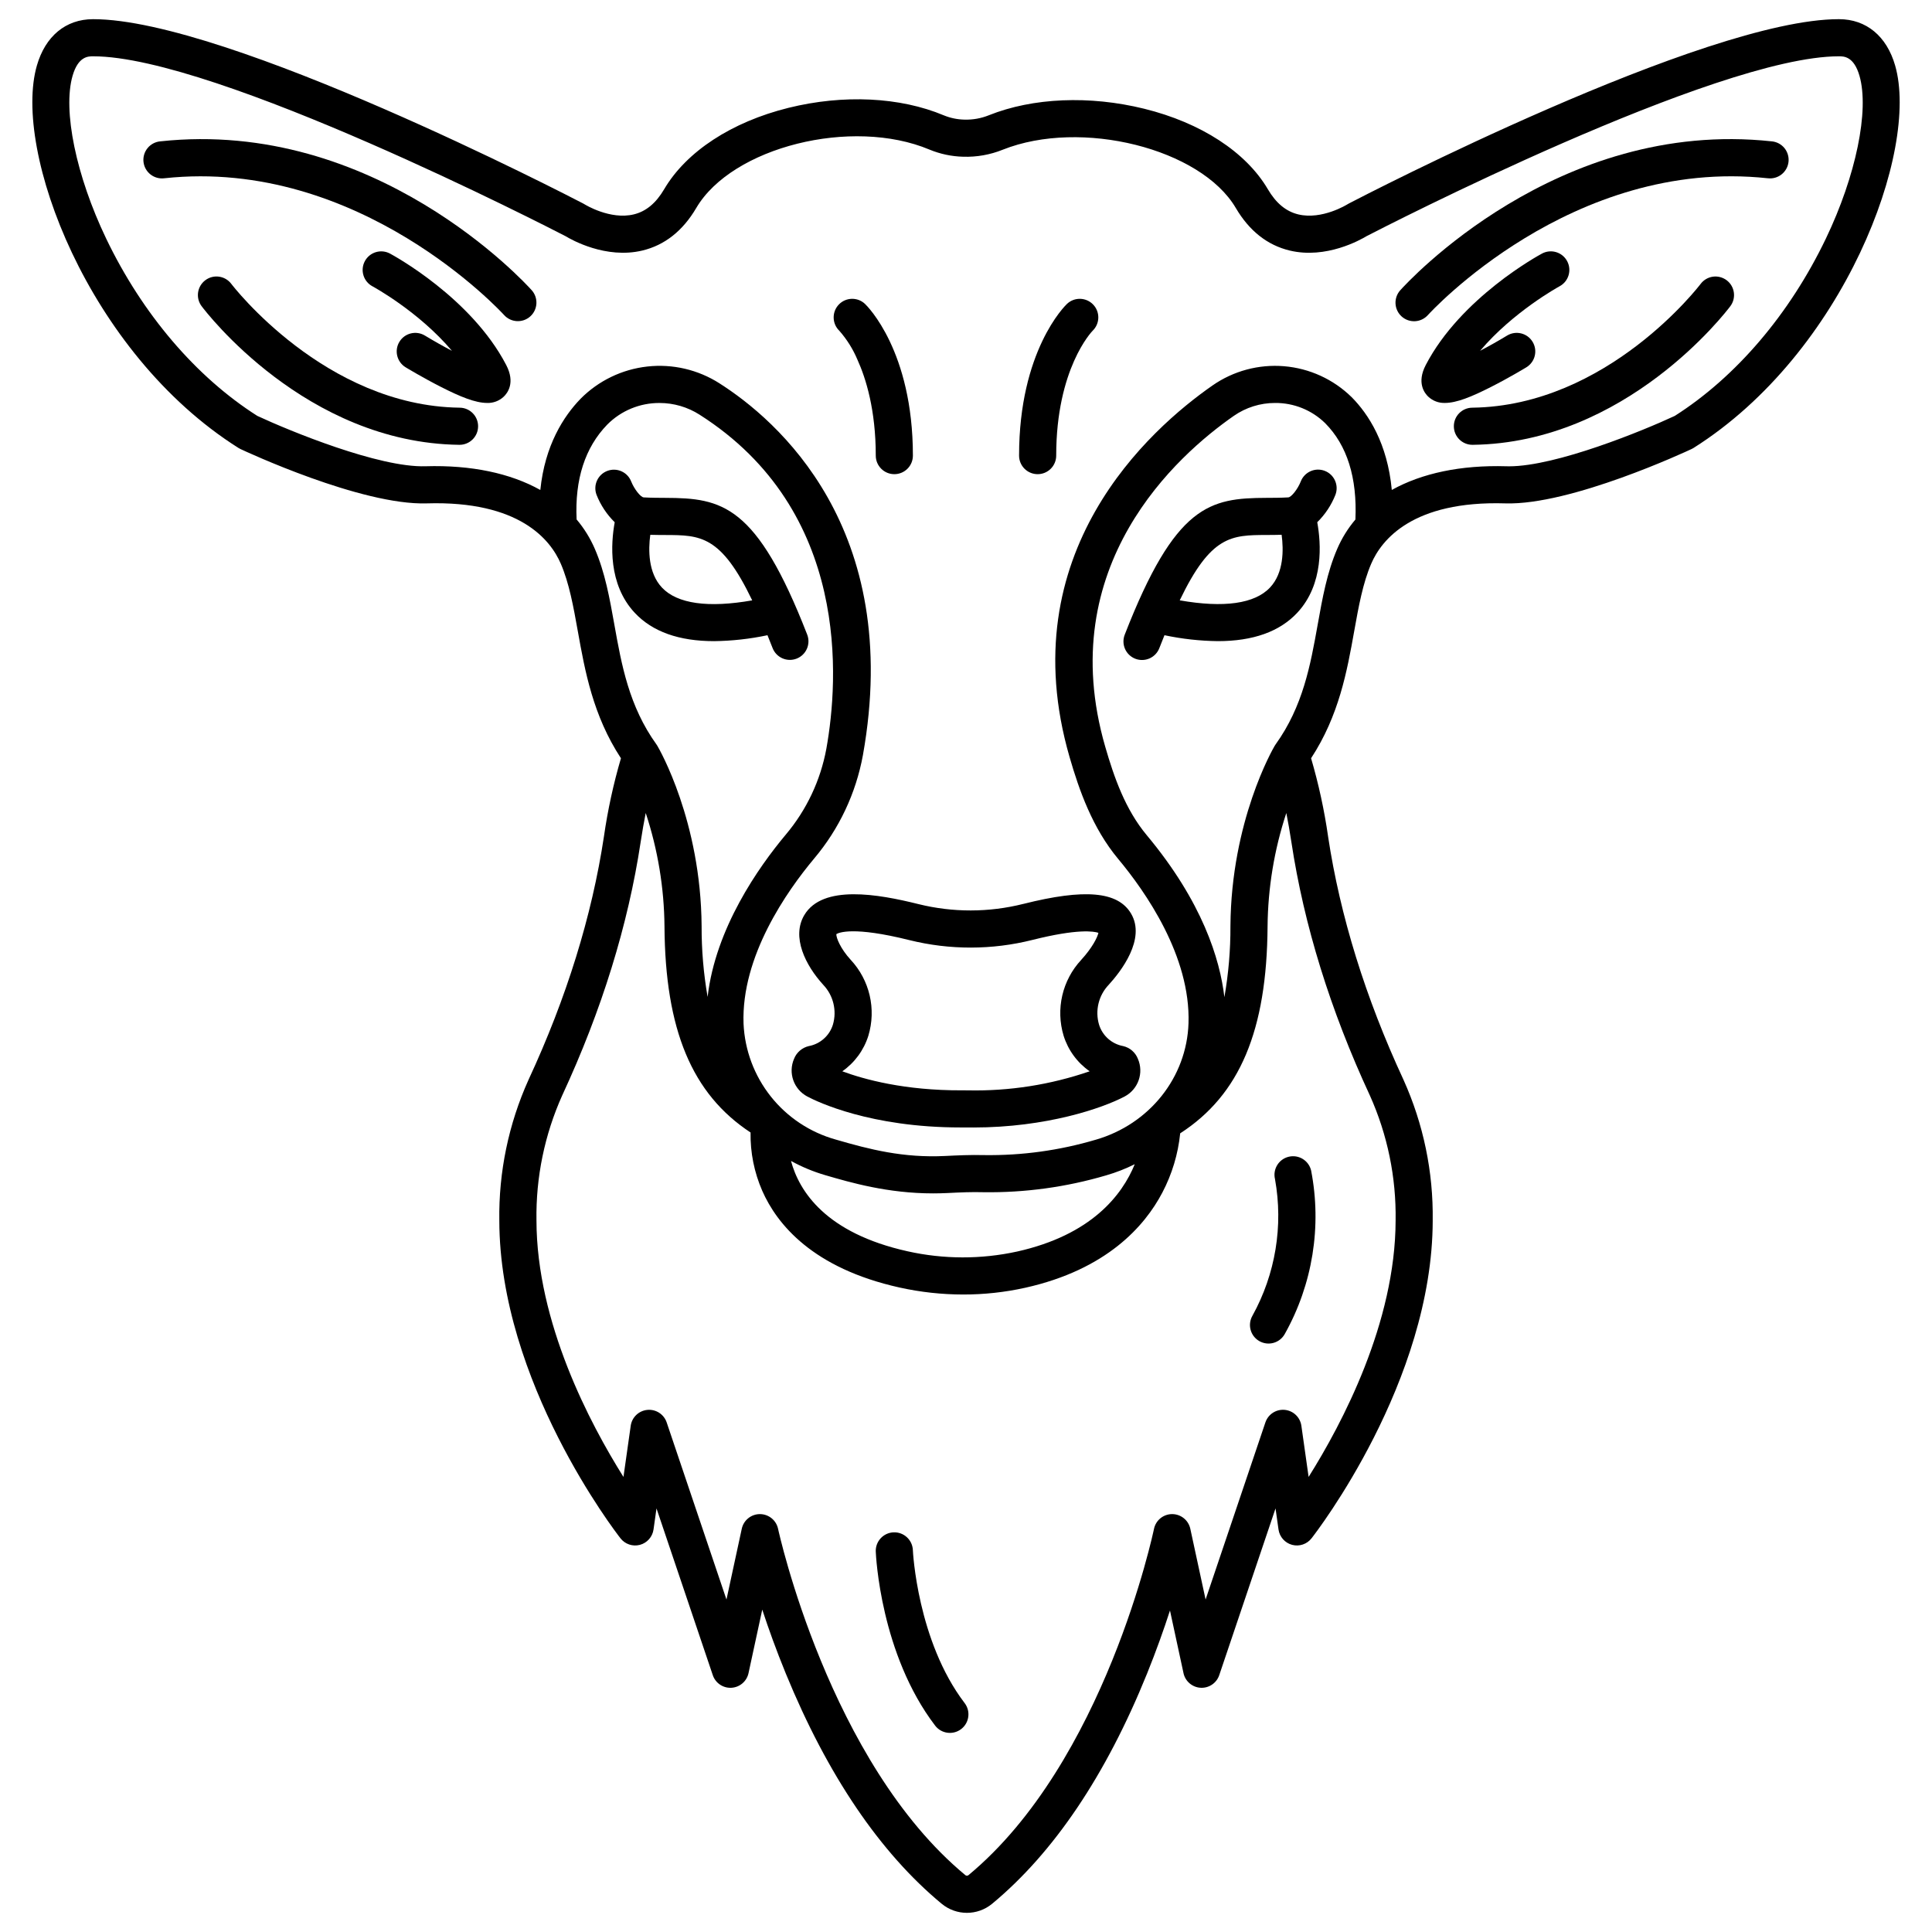
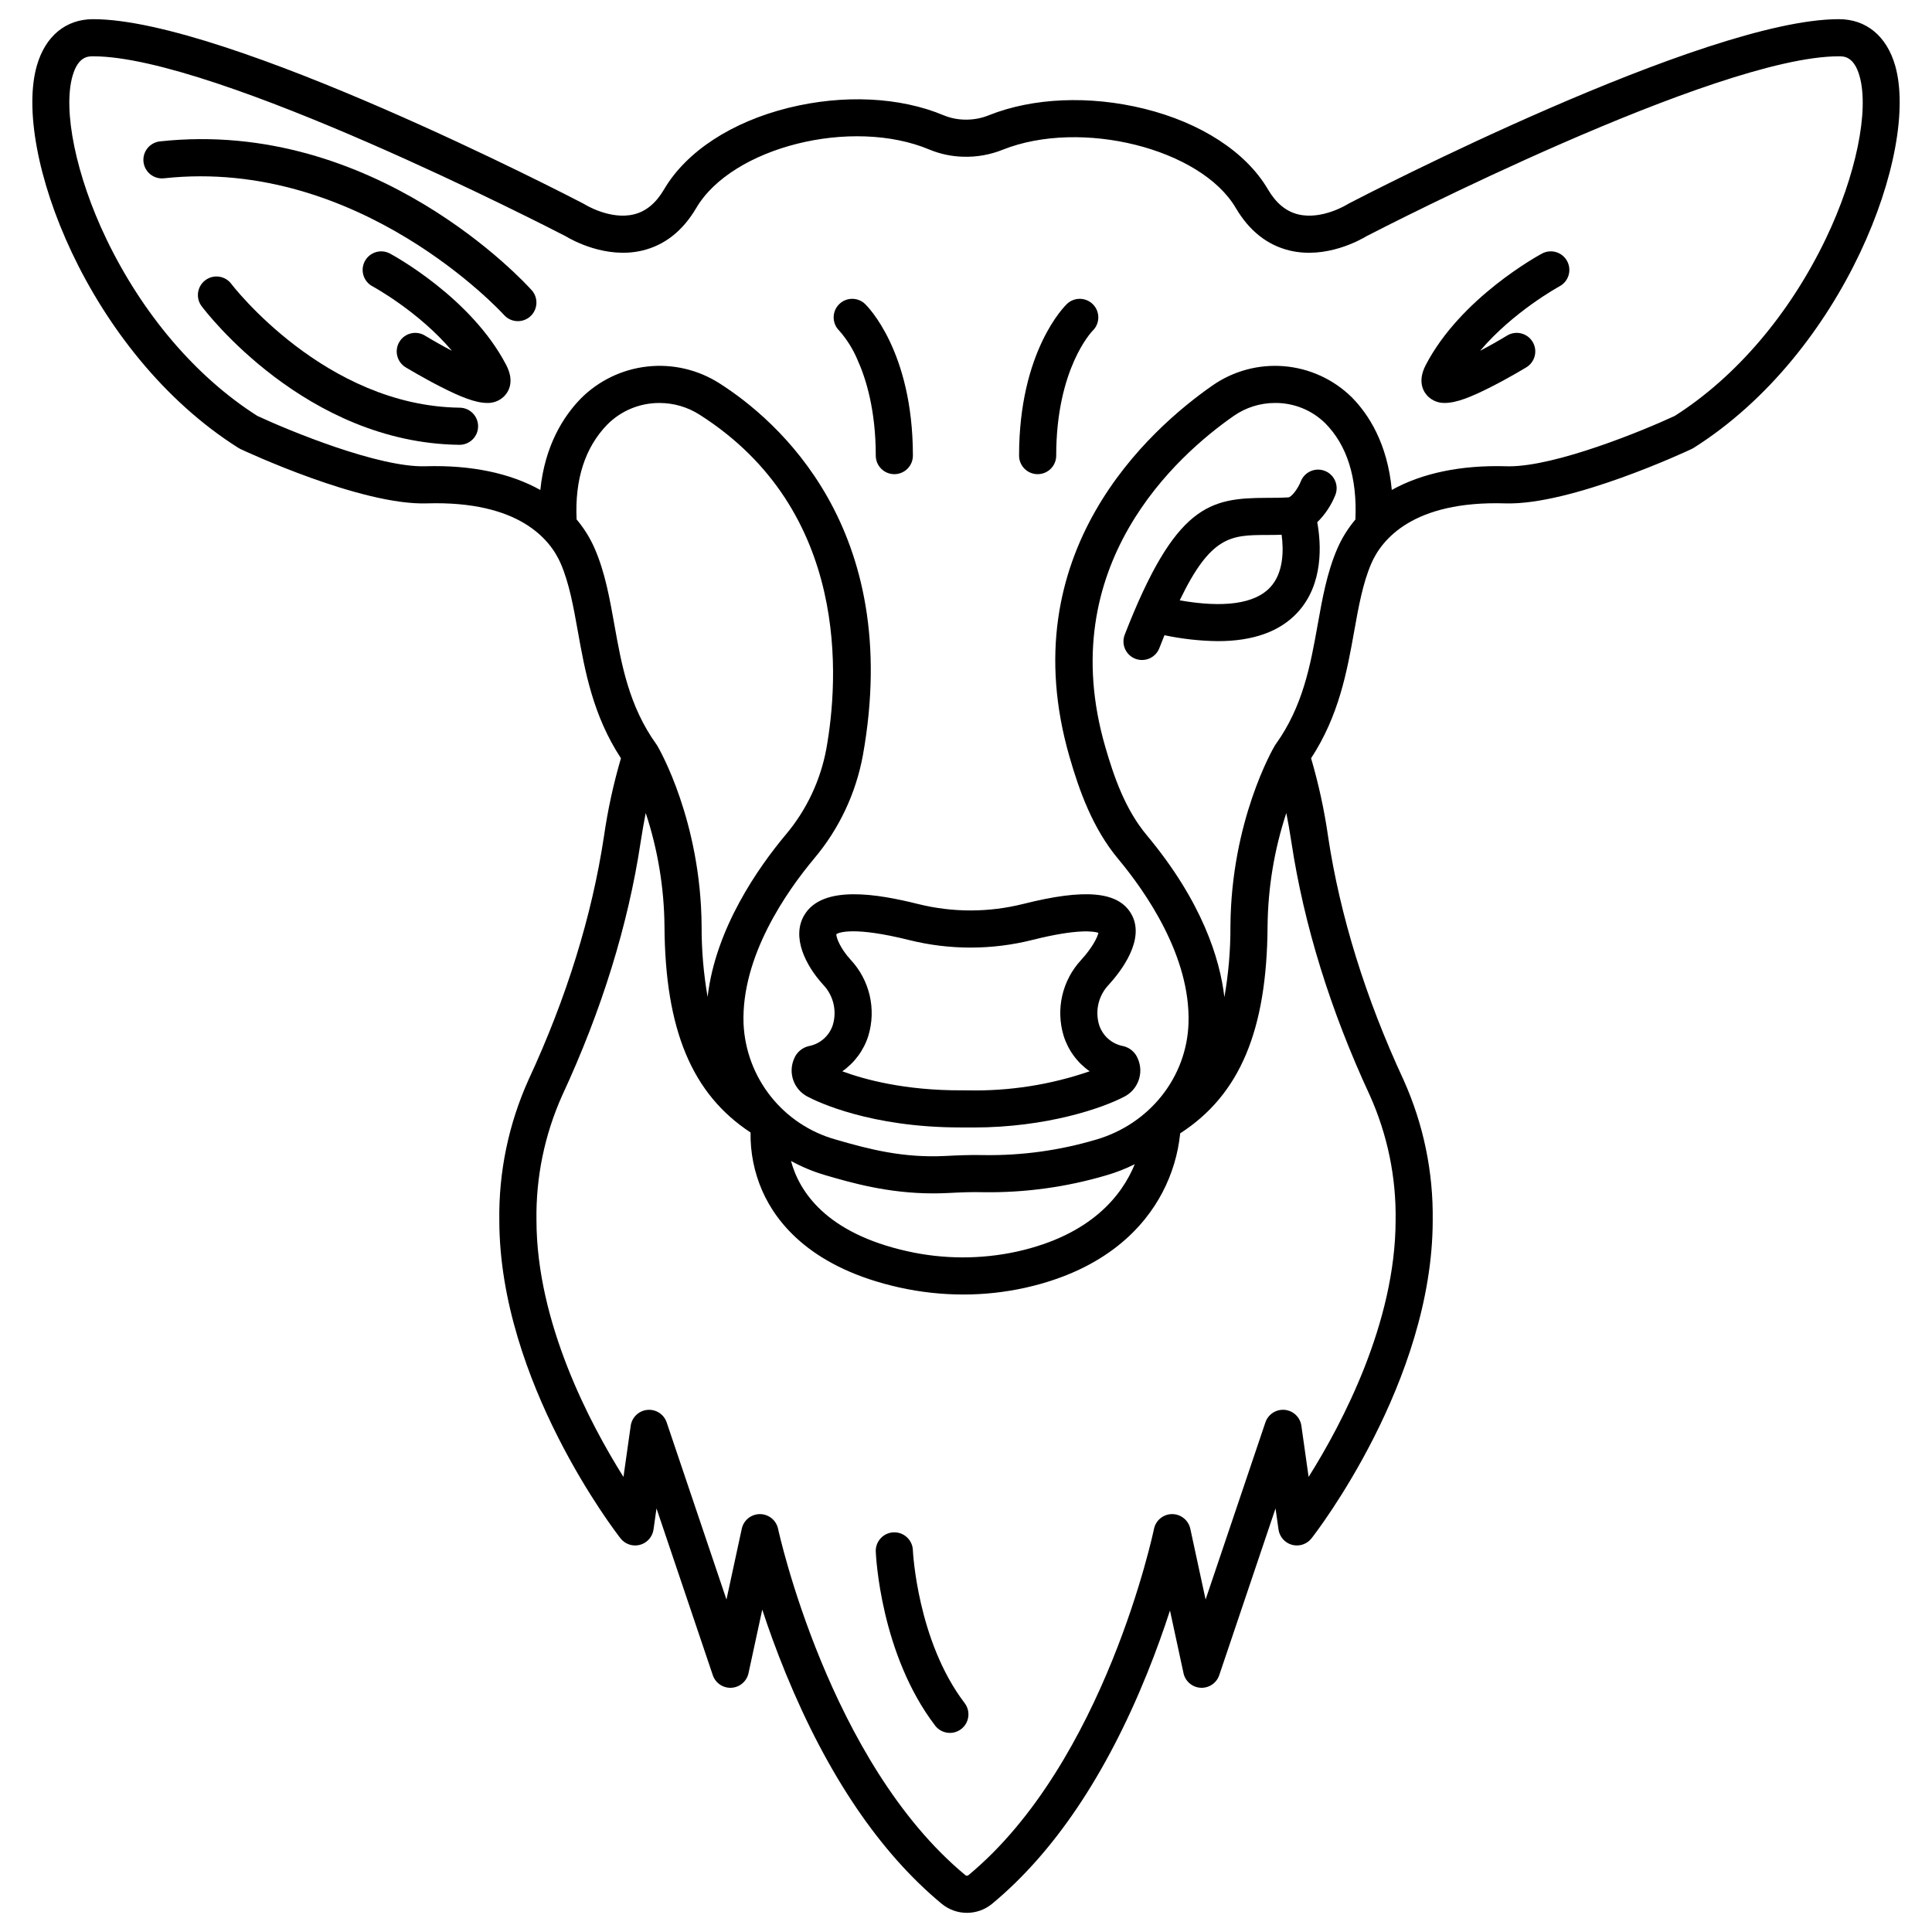
<svg xmlns="http://www.w3.org/2000/svg" fill="#000000" width="800px" height="800px" version="1.1" viewBox="144 144 512 512">
  <g>
    <path d="m186.46 181.46c-1.309 0.125-2.519 0.766-3.352 1.789-0.832 1.02-1.223 2.332-1.082 3.641 0.145 1.309 0.805 2.508 1.836 3.324 1.031 0.82 2.348 1.191 3.656 1.031 51.809-5.602 89.68 35.809 90.055 36.227 1.812 2.023 4.926 2.195 6.949 0.383 2.023-1.816 2.195-4.926 0.383-6.949-1.672-1.863-41.531-45.602-98.445-39.445z" />
-     <path d="m265.82 252.04c-35.727-0.461-60.27-32.477-60.516-32.801-1.629-2.172-4.715-2.613-6.887-0.98-2.176 1.629-2.617 4.711-0.984 6.887 1.109 1.477 27.609 36.211 68.254 36.734h0.066c2.715 0.016 4.934-2.172 4.949-4.891 0.016-2.715-2.172-4.934-4.891-4.949z" />
+     <path d="m265.82 252.04c-35.727-0.461-60.27-32.477-60.516-32.801-1.629-2.172-4.715-2.613-6.887-0.98-2.176 1.629-2.617 4.711-0.984 6.887 1.109 1.477 27.609 36.211 68.254 36.734h0.066c2.715 0.016 4.934-2.172 4.949-4.891 0.016-2.715-2.172-4.934-4.891-4.949" />
    <path d="m247.35 211.2c-2.394-1.285-5.375-0.387-6.66 2.008s-0.383 5.379 2.012 6.664c0.152 0.082 12.234 6.641 21.07 17.102-2.309-1.211-4.789-2.606-7.164-4.043-2.324-1.41-5.352-0.672-6.762 1.652s-0.668 5.348 1.656 6.758c0.188 0.113 4.625 2.797 9.441 5.242 5.074 2.574 9.055 4.199 12.141 4.199v0.004c1.621 0.055 3.199-0.535 4.383-1.641 1.023-0.961 3.141-3.695 0.688-8.406-9.277-17.852-29.93-29.07-30.805-29.539z" />
-     <path d="m347.39 312.34c0.445 1.098 0.895 2.227 1.359 3.418 0.992 2.523 3.84 3.769 6.363 2.785 2.527-0.984 3.781-3.824 2.809-6.356-13.426-34.492-22.562-36.199-37.559-36.246-1.848-0.008-3.762-0.012-5.773-0.125-0.82-0.047-2.519-2.207-3.309-4.199l-0.004-0.004c-0.977-2.527-3.816-3.785-6.348-2.812-2.531 0.969-3.801 3.805-2.836 6.34 1.078 2.731 2.719 5.203 4.812 7.262-1.02 5.578-1.785 16.414 5.309 24 4.676 5 11.719 7.508 21.035 7.508 4.754-0.059 9.488-0.586 14.141-1.57zm-31.059-26.609c1.414 0.039 2.766 0.047 3.996 0.051 9.293 0.031 14.738 0.066 23.016 17.32-11.652 2.055-19.871 0.918-23.922-3.391-3.668-3.902-3.625-9.988-3.09-13.98z" />
    <path d="m381.01 269.66c1.305 0 2.555-0.516 3.477-1.441 0.926-0.922 1.441-2.172 1.441-3.477 0-27.758-12.145-39.676-12.664-40.172h0.004c-1.957-1.887-5.074-1.832-6.961 0.125-1.887 1.957-1.828 5.074 0.125 6.961 2.008 2.285 3.633 4.883 4.809 7.688 2.211 4.871 4.848 13.23 4.848 25.402 0.004 2.715 2.207 4.914 4.922 4.914z" />
    <path d="m631.37 149.08h-0.066c-35.574 0-126.02 46.855-129.85 48.852-0.133 0.066-0.262 0.141-0.395 0.227-0.066 0.043-6.711 4.164-12.977 2.664-3.262-0.777-5.91-2.965-8.098-6.691-5.785-9.84-17.734-17.613-32.781-21.32-14.453-3.559-29.438-2.934-41.113 1.719-2.07 0.84-4.297 1.238-6.531 1.168-1.863-0.039-3.707-0.422-5.434-1.129-11.609-4.875-26.625-5.602-41.188-1.988-15.066 3.738-27.059 11.59-32.918 21.551-2.176 3.707-4.809 5.891-8.051 6.68-6.281 1.527-12.977-2.625-13.023-2.656-0.125-0.082-0.258-0.156-0.395-0.227-3.828-1.992-94.281-48.848-129.85-48.848h-0.066c-7.199 0.012-12.613 4.488-14.859 12.285-6.488 22.508 13.523 76.164 53.414 101.34 0.172 0.109 0.348 0.207 0.535 0.293 1.301 0.609 32 14.949 49.363 14.402 24.59-0.754 32.801 9.672 35.512 15.949 2.254 5.215 3.359 11.398 4.531 17.945 1.883 10.508 4.008 22.336 11.422 33.645l0.004 0.004c-2 6.805-3.504 13.742-4.512 20.762-3.184 21.051-9.902 42.727-19.977 64.434v0.004c-5.285 11.715-7.93 24.449-7.746 37.301 0.066 42.707 30.809 82.559 32.117 84.23 1.215 1.555 3.242 2.234 5.148 1.727 1.906-0.512 3.324-2.113 3.602-4.066l0.789-5.59 14.918 44.191c0.707 2.098 2.727 3.465 4.938 3.34s4.066-1.711 4.531-3.875l3.641-16.836c1.656 5.047 3.727 10.812 6.254 16.973 11.043 26.918 24.938 47.43 41.293 60.98h0.004c3.879 3.207 9.488 3.207 13.367 0 16.352-13.551 30.168-34.074 41.059-61 2.449-6.059 4.461-11.734 6.074-16.719l3.586 16.605-0.004-0.004c0.469 2.164 2.324 3.75 4.535 3.875 2.207 0.125 4.231-1.242 4.938-3.34l14.918-44.191 0.789 5.59c0.277 1.953 1.695 3.555 3.602 4.066 1.906 0.508 3.934-0.172 5.148-1.727 1.309-1.672 32.051-41.523 32.117-84.23h-0.004c0.184-12.852-2.461-25.586-7.746-37.301-10.07-21.707-16.793-43.383-19.977-64.434l0.004-0.004c-1.008-7.019-2.516-13.957-4.512-20.762 7.414-11.316 9.543-23.141 11.422-33.648 1.172-6.547 2.281-12.73 4.531-17.945 2.711-6.277 10.934-16.695 35.512-15.949 17.359 0.543 48.066-13.793 49.363-14.402h0.004c0.184-0.086 0.363-0.184 0.535-0.293 39.887-25.176 59.902-78.832 53.414-101.34-2.242-7.797-7.66-12.273-14.859-12.285zm-324.55 160.48c-1.277-7.121-2.481-13.852-5.184-20.113v0.004c-1.215-2.82-2.844-5.445-4.828-7.789-0.5-10.609 2.223-19.062 8.117-25.137 3.668-3.699 8.668-5.762 13.875-5.731 3.754 0.004 7.426 1.078 10.586 3.094 40.078 25.492 36.859 70.387 33.613 88.504v0.004c-1.547 8.406-5.258 16.266-10.77 22.801-7.203 8.609-18.613 24.809-20.703 42.996-1.082-6.191-1.613-12.469-1.59-18.754-0.188-27.84-11.238-46.961-11.711-47.762-0.078-0.133-0.16-0.258-0.246-0.383-7.289-10.125-9.258-21.109-11.16-31.734zm200.2 124.72c4.676 10.414 7.008 21.73 6.832 33.145-0.043 27.117-14.195 53.879-23.055 67.973l-1.918-13.562v0.004c-0.32-2.258-2.148-4-4.418-4.211s-4.387 1.164-5.117 3.324l-15.848 46.938-4.051-18.754c-0.492-2.277-2.512-3.894-4.836-3.883-2.328 0.012-4.328 1.652-4.793 3.934-0.125 0.613-13.016 61.797-49.168 91.754-0.238 0.188-0.574 0.188-0.809 0-36.133-29.926-49.512-91.172-49.641-91.789-0.484-2.269-2.484-3.894-4.805-3.898-2.32-0.004-4.328 1.613-4.816 3.883l-4.055 18.758-15.844-46.938c-0.727-2.16-2.844-3.535-5.117-3.324-2.269 0.211-4.094 1.953-4.414 4.207l-1.922 13.562c-8.855-14.098-23.016-40.855-23.055-67.973v-0.004c-0.18-11.414 2.152-22.73 6.828-33.145 10.465-22.555 17.457-45.133 20.777-67.105 0.43-2.848 0.891-5.41 1.348-7.719h0.004c3.203 9.699 4.879 19.836 4.969 30.051 0.184 27.375 7.254 44.387 22.812 54.613-0.09 5.301 0.965 10.562 3.086 15.426 3.902 8.887 13.383 20.551 36.383 25.656 5.551 1.23 11.219 1.852 16.902 1.855 5.519 0.004 11.023-0.594 16.41-1.789 21.629-4.828 31.695-16.371 36.336-25.207 2.57-4.887 4.18-10.223 4.738-15.719 15.801-10.203 22.973-27.258 23.156-54.84 0.094-10.211 1.77-20.344 4.969-30.043 0.457 2.309 0.918 4.875 1.348 7.723 3.324 21.965 10.316 44.543 20.781 67.098zm-153.4 17.375c2.879 1.59 5.93 2.856 9.086 3.777 6.715 1.961 16.551 4.828 28.59 4.828 1.215 0 2.453-0.031 3.715-0.09 3.57-0.18 6.543-0.309 9.551-0.223h0.004c11.027 0.16 22.016-1.348 32.59-4.469 2.606-0.754 5.137-1.742 7.566-2.953-3.352 8.203-11.473 18.746-31.172 23.145-9.57 2.09-19.48 2.07-29.035-0.066-21.691-4.82-28.727-15.895-30.895-23.949zm149.58-169.98c-1.98 2.34-3.606 4.957-4.82 7.773-2.703 6.262-3.91 12.988-5.184 20.113-1.902 10.621-3.871 21.605-11.16 31.734-0.086 0.125-0.172 0.25-0.246 0.383-0.469 0.801-11.52 19.922-11.711 47.762v-0.004c0.027 6.312-0.508 12.609-1.602 18.824-1.18-10.09-5.828-25.254-20.578-42.93-5.672-6.801-8.641-15.285-11-23.438-13.906-48.039 19.176-77.309 34.047-87.664 3.211-2.242 7.035-3.445 10.949-3.438 4.969-0.043 9.75 1.887 13.297 5.363 5.816 5.871 8.5 14.449 8.008 25.52zm124.69-74.473c-9.582 19.988-23.801 36.676-40.062 47.02-8.352 3.891-31.391 13.355-43.898 13.355-0.238 0-0.477 0-0.707-0.012-12.082-0.359-22.434 1.844-30.379 6.277-1.156-12.344-6.16-20.074-10.66-24.613v0.004c-4.824-4.727-11.148-7.617-17.875-8.18-6.731-0.562-13.445 1.242-18.984 5.102-16.609 11.566-53.551 44.32-37.875 98.477 2.531 8.746 6.043 18.793 12.895 27.008 7.207 8.637 19.207 25.777 18.625 43.531-0.469 14.34-10.34 26.738-24.555 30.859v-0.004c-9.594 2.848-19.562 4.223-29.57 4.086-3.629-0.098-7.336 0.082-10.316 0.23-11.152 0.562-20.117-1.746-29.066-4.356-6.785-1.895-12.797-5.883-17.18-11.395-4.387-5.516-6.918-12.27-7.234-19.309-0.641-17.852 11.457-35.09 18.723-43.777 6.613-7.848 11.062-17.285 12.91-27.383 10.789-60.25-22.996-88.984-38.02-98.539h0.004c-5.68-3.625-12.426-5.199-19.121-4.453-6.695 0.742-12.934 3.754-17.676 8.535-4.488 4.625-9.473 12.32-10.676 24.18-7.941-4.438-18.297-6.644-30.398-6.285-12.324 0.414-36.09-9.383-44.605-13.348-16.262-10.336-30.484-27.023-40.066-47.012-7.961-16.617-11.535-33.941-8.891-43.113 1.488-5.164 4.144-5.168 5.422-5.168h0.059c32.527 0 120.86 45.441 125.15 47.66 1.602 0.973 10.703 6.117 20.348 3.816 5.922-1.41 10.734-5.207 14.301-11.277 9.488-16.148 41.258-24.109 61.812-15.477h-0.004c2.836 1.172 5.863 1.812 8.934 1.891 3.586 0.113 7.152-0.52 10.48-1.859 20.75-8.266 52.5-0.328 61.77 15.449 3.566 6.07 8.379 9.863 14.301 11.277 9.645 2.301 18.746-2.848 20.344-3.816 4.297-2.223 92.633-47.664 125.15-47.664h0.059c1.277 0 3.938 0.008 5.422 5.172 2.644 9.168-0.93 26.492-8.891 43.109z" />
-     <path d="m613.54 181.46c-56.922-6.16-96.773 37.582-98.441 39.445-0.883 0.969-1.34 2.254-1.273 3.562 0.07 1.309 0.656 2.539 1.633 3.41 0.977 0.875 2.262 1.324 3.574 1.246 1.309-0.078 2.531-0.676 3.398-1.656 0.375-0.418 38.102-41.84 90.051-36.223v-0.004c1.309 0.16 2.625-0.207 3.656-1.027 1.031-0.816 1.695-2.016 1.836-3.324 0.141-1.312-0.25-2.621-1.082-3.644-0.832-1.02-2.039-1.66-3.352-1.785z" />
-     <path d="m601.57 218.26c-1.047-0.781-2.359-1.117-3.648-0.934-1.293 0.184-2.457 0.875-3.242 1.918-0.242 0.324-24.652 32.336-60.508 32.797-2.719 0.016-4.906 2.234-4.887 4.949 0.016 2.719 2.231 4.906 4.949 4.891h0.066c40.645-0.523 67.145-35.254 68.254-36.734 1.629-2.172 1.188-5.254-0.984-6.887z" />
    <path d="m548.5 241.34c2.32-1.41 3.062-4.434 1.652-6.758-1.41-2.324-4.438-3.062-6.762-1.652-2.367 1.438-4.844 2.828-7.148 4.035 8.801-10.398 20.844-16.98 21.059-17.098 2.394-1.285 3.293-4.269 2.008-6.664-1.281-2.394-4.266-3.293-6.66-2.008-0.875 0.469-21.527 11.688-30.812 29.543-2.449 4.707-0.332 7.445 0.688 8.406l0.004-0.004c1.188 1.109 2.762 1.695 4.387 1.641 3.09 0 7.066-1.625 12.141-4.199 4.824-2.441 9.258-5.129 9.445-5.242z" />
    <path d="m488.71 271.61c-0.789 1.996-2.488 4.16-3.309 4.203-2.016 0.117-3.926 0.121-5.773 0.125-14.996 0.051-24.133 1.758-37.559 36.246v0.004c-0.48 1.219-0.453 2.574 0.07 3.773 0.523 1.199 1.504 2.137 2.723 2.613 1.219 0.473 2.574 0.441 3.773-0.086 1.195-0.527 2.133-1.512 2.602-2.731 0.465-1.191 0.914-2.316 1.359-3.418 4.652 0.984 9.391 1.512 14.145 1.57 9.316 0 16.359-2.508 21.035-7.508 7.094-7.586 6.324-18.422 5.309-24h-0.004c2.094-2.059 3.734-4.531 4.816-7.262 0.973-2.539-0.293-5.383-2.828-6.359-2.539-0.973-5.383 0.293-6.359 2.828zm-8.125 28.07c-4.043 4.328-12.27 5.473-23.945 3.414 8.277-17.25 13.723-17.285 23.016-17.32 1.23 0 2.574-0.012 3.988-0.051 0.535 3.992 0.582 10.074-3.059 13.957z" />
    <path d="m426.73 224.57c-0.516 0.492-12.664 12.414-12.664 40.172 0 2.715 2.203 4.918 4.922 4.918s4.918-2.203 4.918-4.918c0-23.027 9.414-32.844 9.652-33.086 1.957-1.887 2.016-5.004 0.129-6.957-1.887-1.957-5-2.016-6.957-0.129z" />
    <path d="m385.92 554.8c-0.113-2.715-2.402-4.824-5.117-4.715-2.715 0.113-4.828 2.402-4.715 5.121 0.047 1.098 1.258 27.121 15.73 46.094 1.645 2.16 4.734 2.574 6.894 0.93 2.16-1.648 2.574-4.738 0.926-6.898-12.555-16.461-13.715-40.293-13.719-40.531z" />
-     <path d="m481.89 456.49c2.231 12.383 0.121 25.152-5.965 36.164-0.66 1.133-0.844 2.488-0.504 3.758 0.344 1.27 1.176 2.352 2.32 3 1.141 0.648 2.496 0.816 3.762 0.461 1.27-0.355 2.34-1.203 2.977-2.356 7.379-13.164 9.852-28.523 6.977-43.34-0.641-2.641-3.297-4.266-5.941-3.625-2.641 0.637-4.266 3.297-3.625 5.938z" />
    <path d="m387.37 383.59c-10.645-2.656-25.359-5.25-30.219 2.914-3.457 5.805 0.328 13.352 5.019 18.48v0.004c2.668 2.801 3.648 6.809 2.57 10.527-0.898 2.945-3.363 5.144-6.387 5.707-1.777 0.41-3.242 1.664-3.914 3.359-1.633 3.75-0.09 8.121 3.531 10.02 2.602 1.379 16.711 8.188 40.551 8.184h0.457 1.387c0.539 0.008 1.074 0.012 1.609 0.012 19.312 0 34.195-5.109 40.051-8.207l-0.004 0.004c3.621-1.902 5.16-6.273 3.523-10.02-0.672-1.695-2.133-2.949-3.914-3.356-3.023-0.562-5.484-2.762-6.383-5.707-1.082-3.719-0.102-7.727 2.57-10.527 3.129-3.422 9.969-12.109 5.902-18.914-3.484-5.836-12.285-6.613-28.535-2.519v-0.004c-9.129 2.297-18.68 2.312-27.816 0.043zm47.723 7.613c-0.262 1.207-1.609 3.938-4.535 7.141l0.004 0.004c-5.047 5.398-6.832 13.078-4.688 20.152 1.195 3.812 3.621 7.121 6.898 9.406-10.371 3.57-21.293 5.281-32.258 5.051-0.355-0.004-0.711-0.008-1.066-0.008h-0.508c-15.242 0.07-25.992-2.922-31.723-5.043 3.277-2.285 5.703-5.594 6.902-9.406 2.141-7.074 0.355-14.754-4.691-20.156-2.703-2.957-3.836-5.82-3.793-6.789 0.629-0.395 4.488-2.129 19.348 1.582 10.711 2.66 21.91 2.644 32.609-0.043 12.023-3.027 16.301-2.285 17.504-1.887z" />
  </g>
</svg>